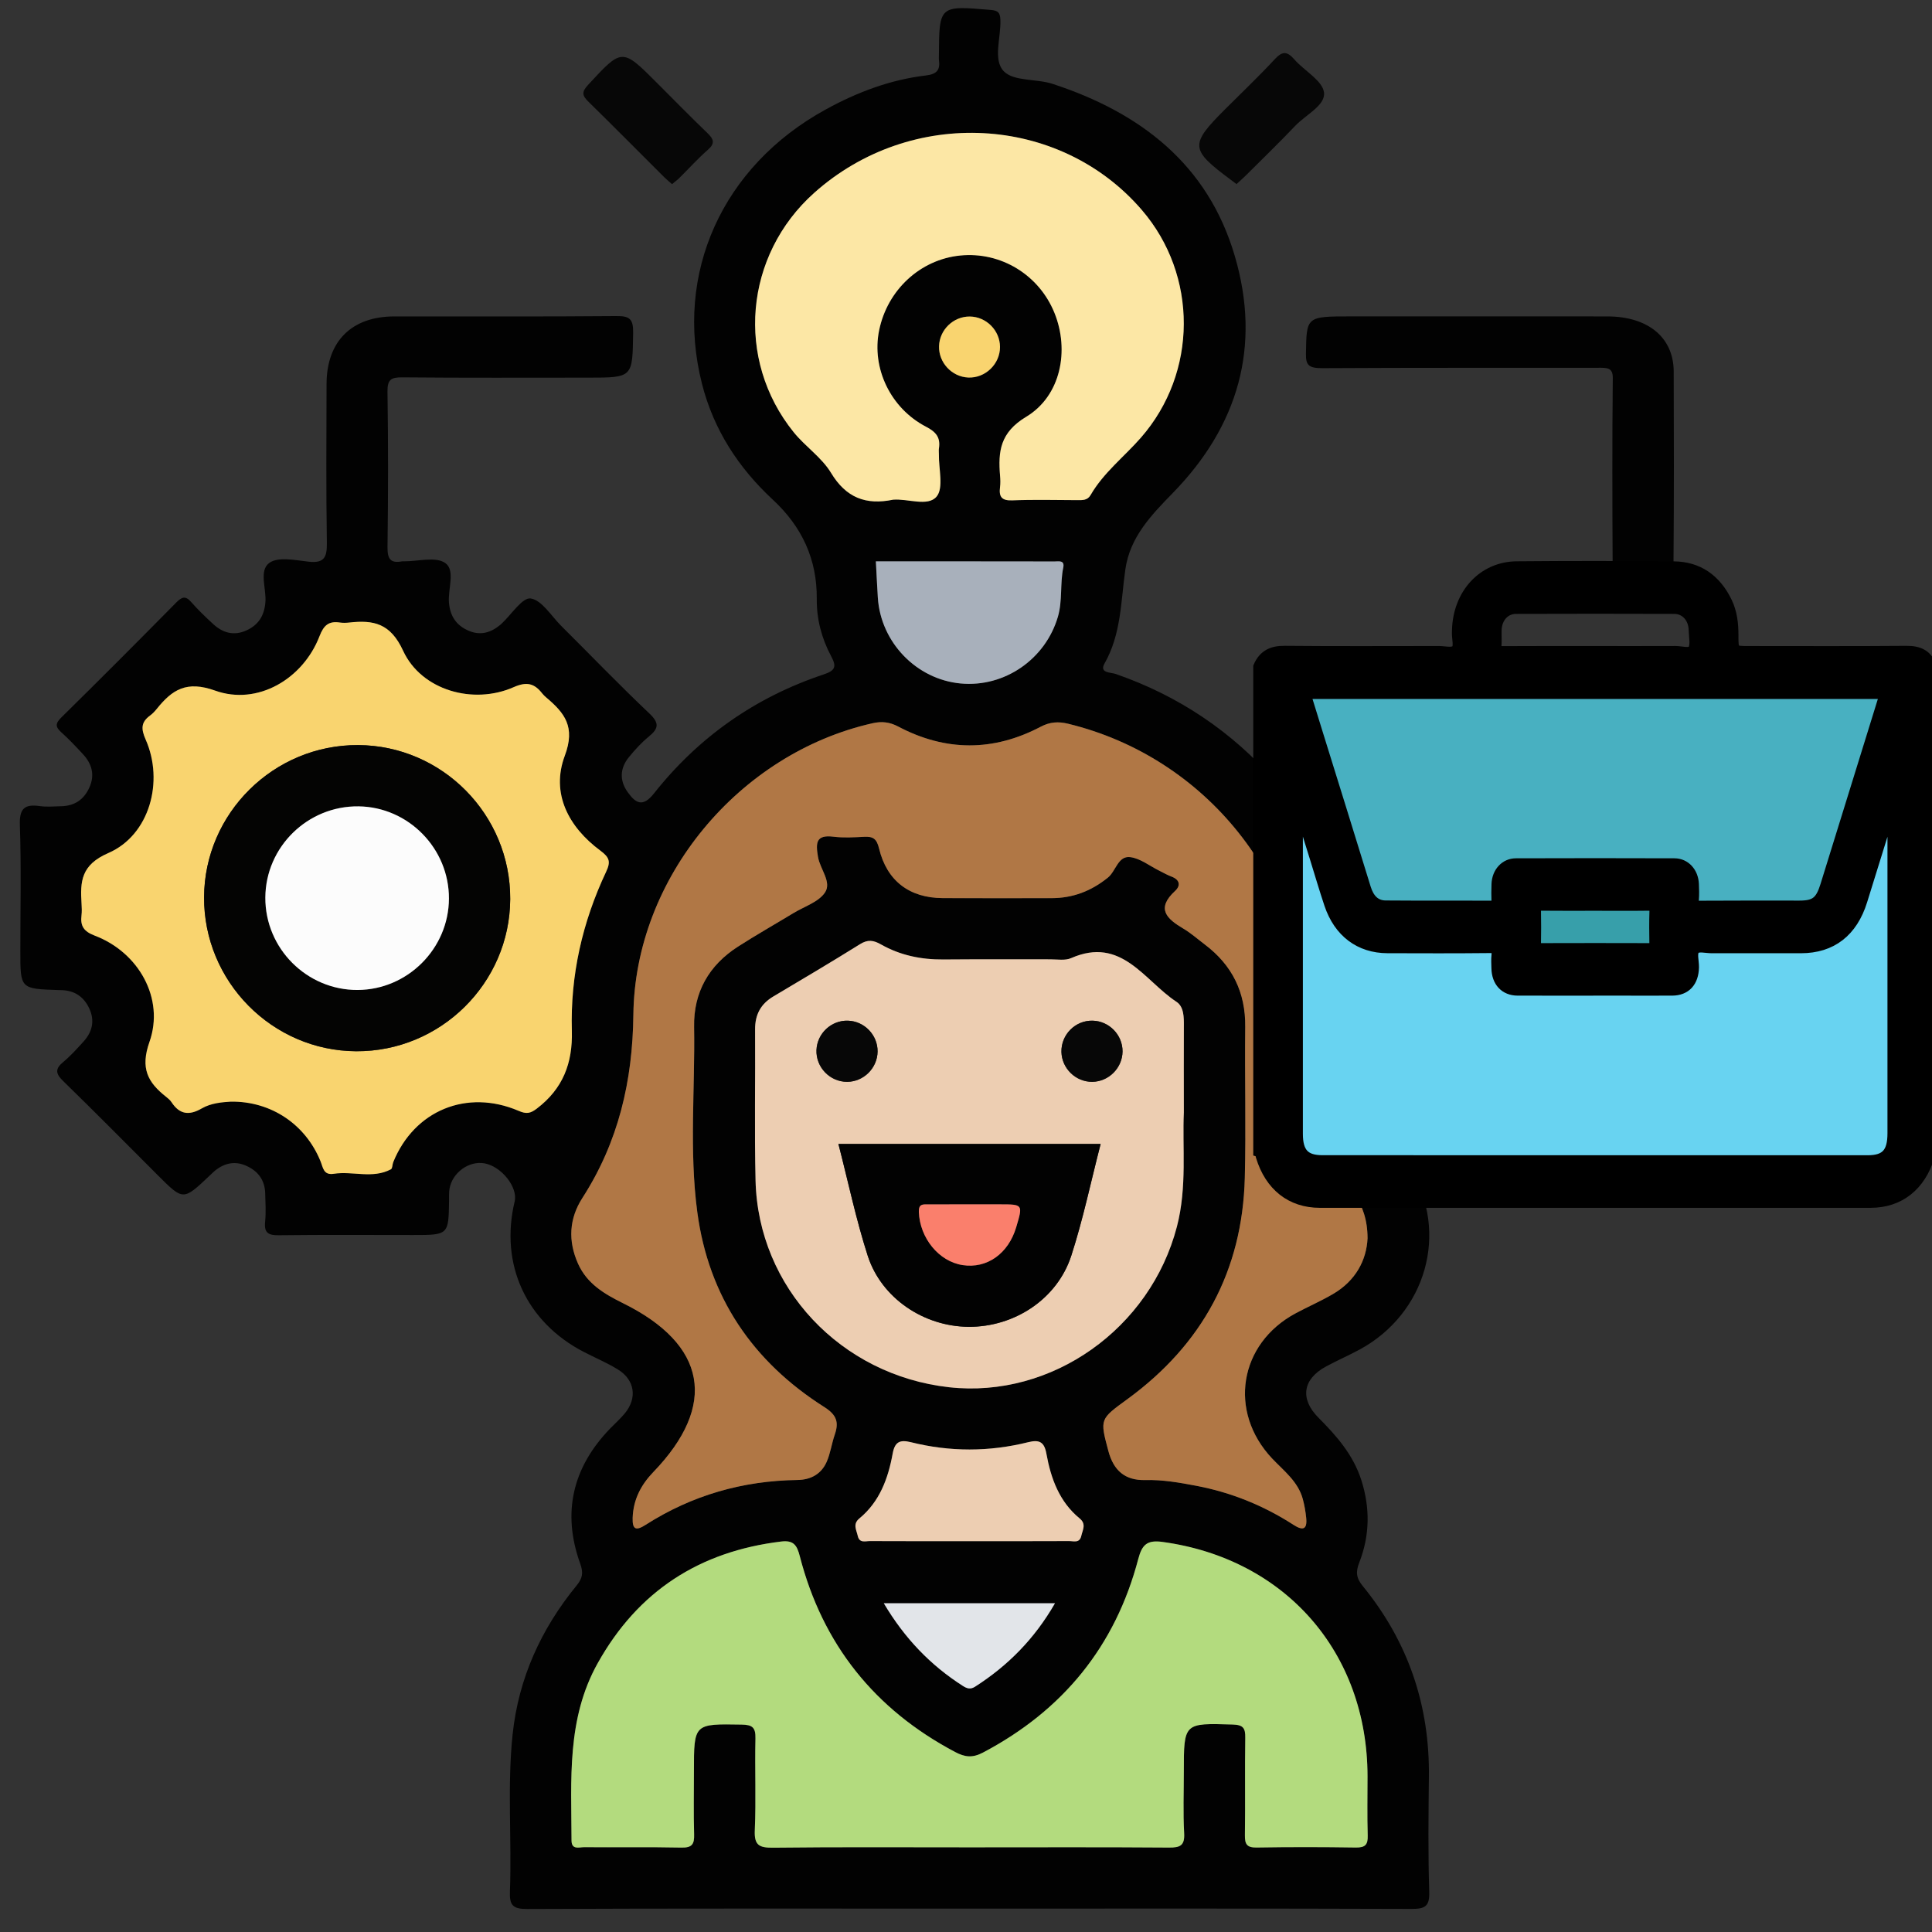
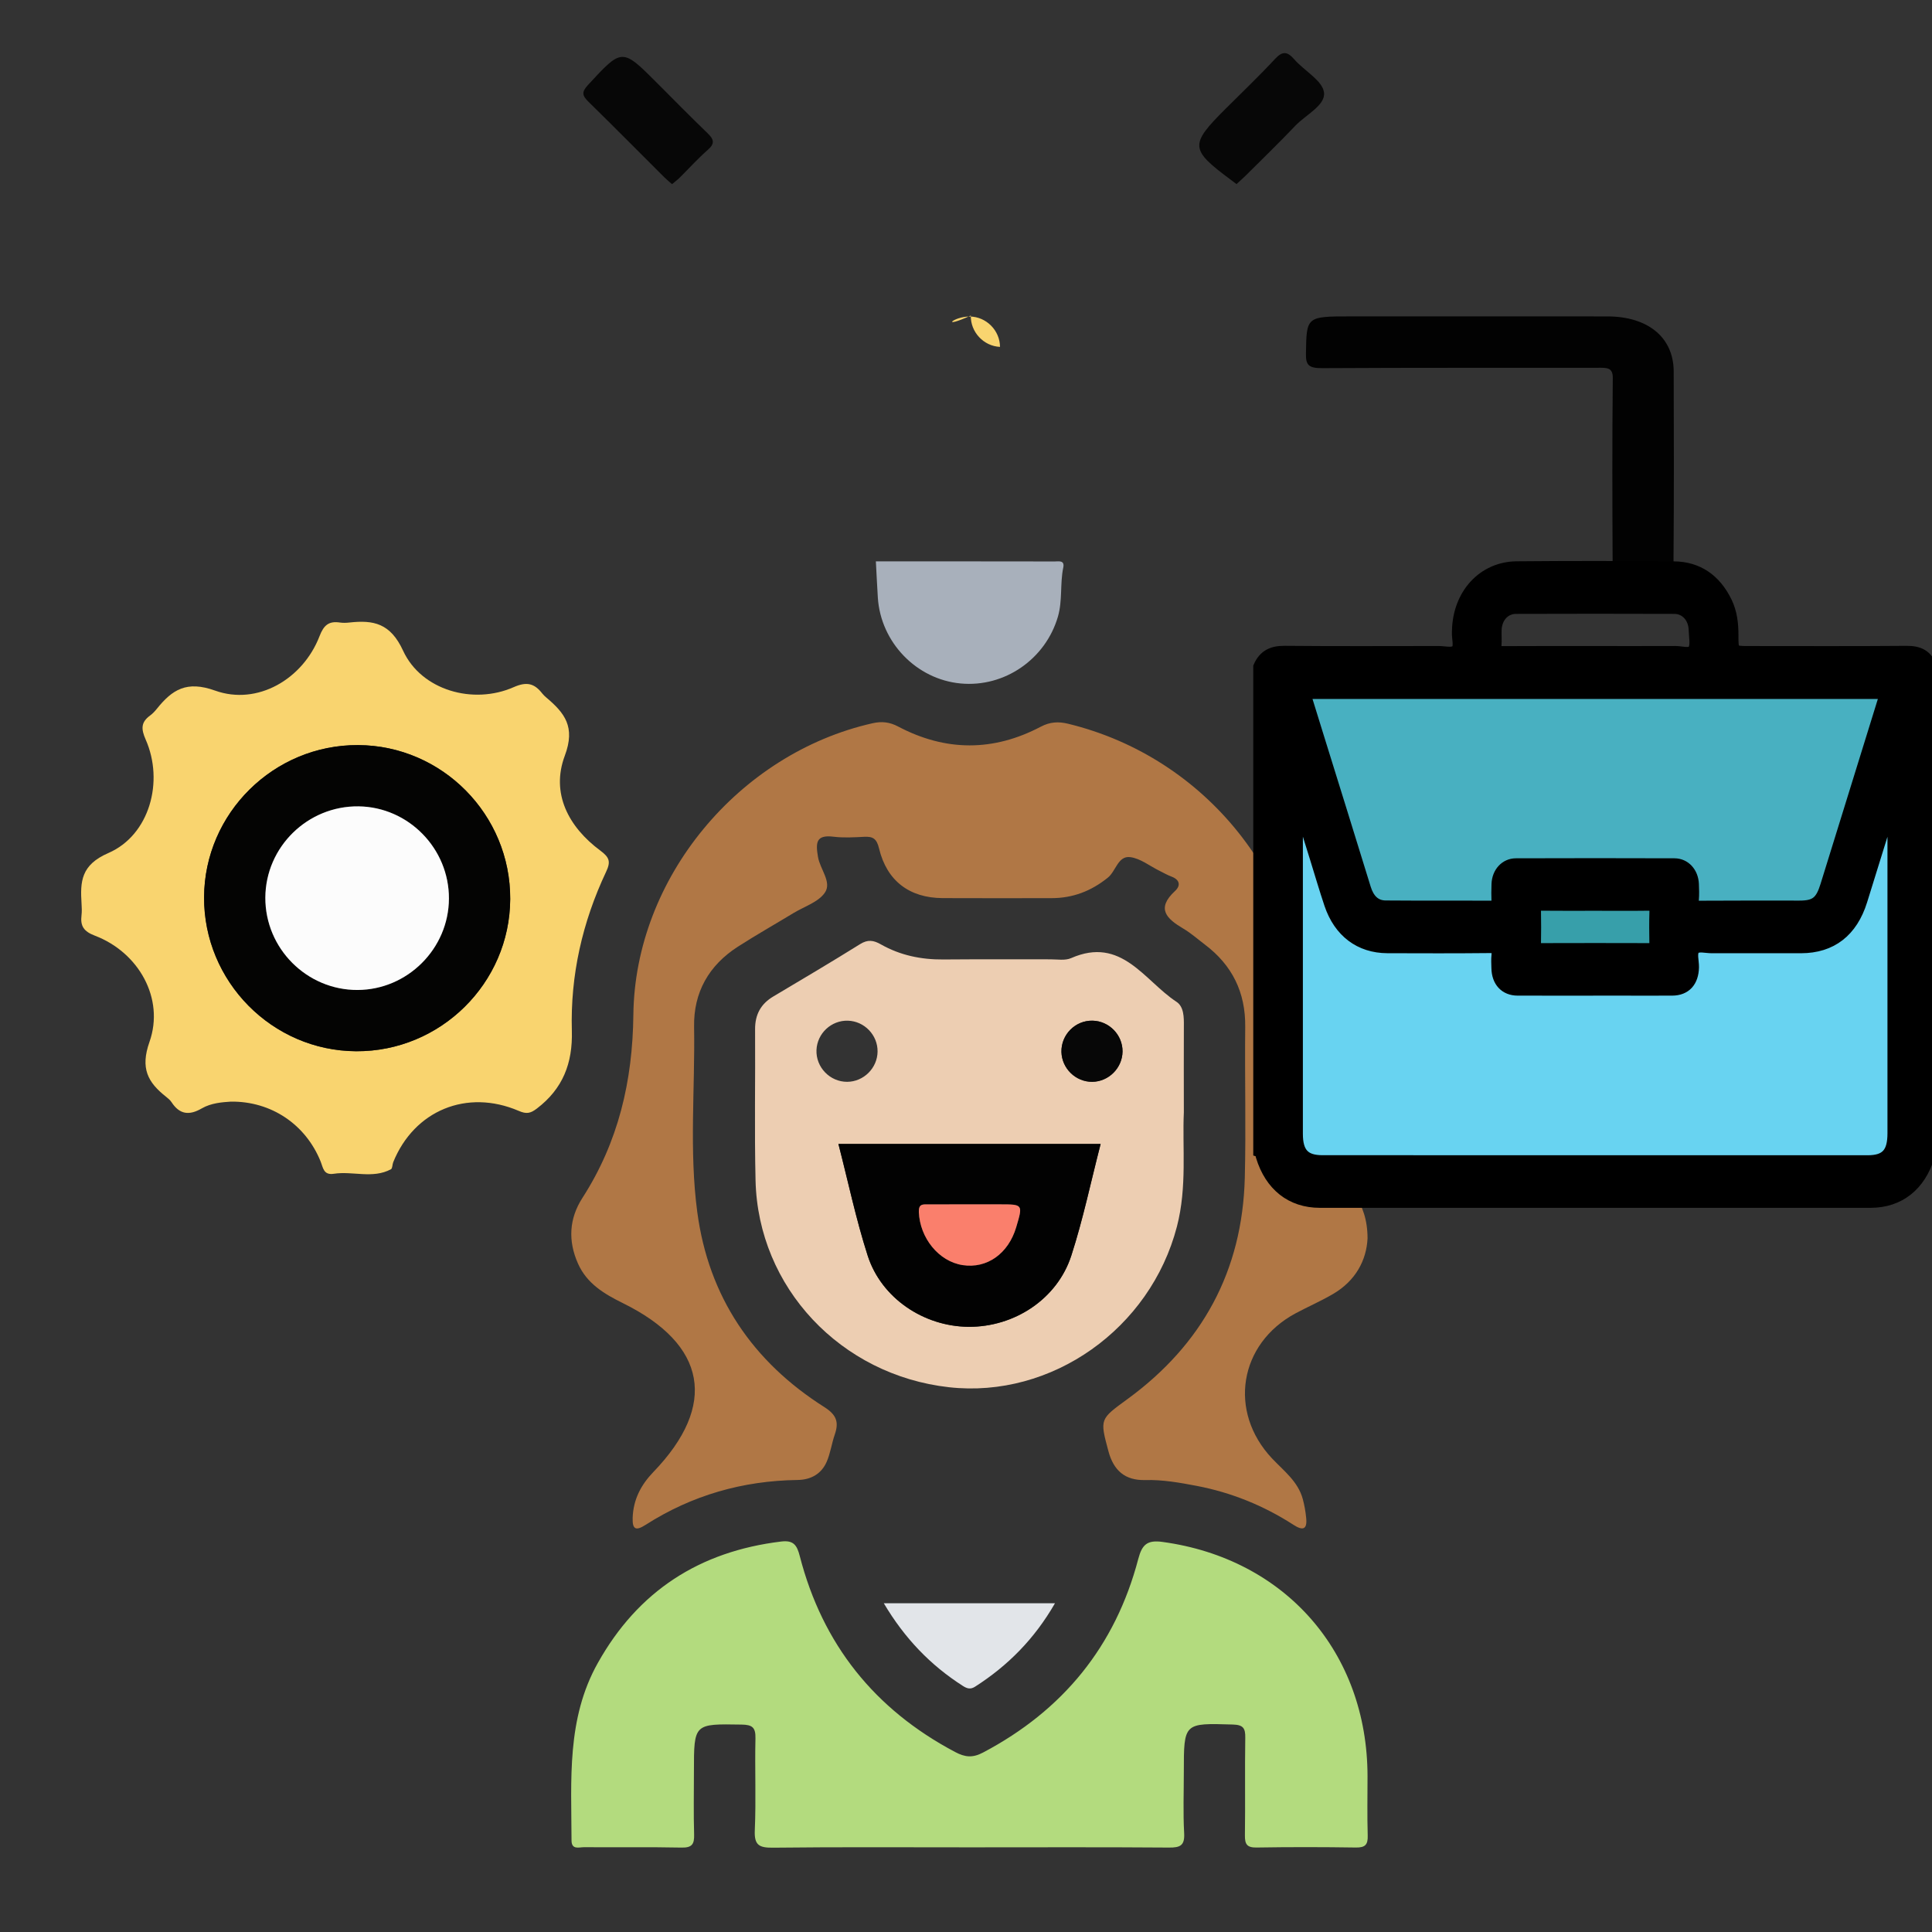
<svg xmlns="http://www.w3.org/2000/svg" version="1.1" id="Layer_1" x="0px" y="0px" width="95px" height="95px" viewBox="0 0 95 95" xml:space="preserve">
  <rect x="0" y="0" width="95" height="95" fill="#333333" stroke="none" />
-   <path fill-rule="evenodd" clip-rule="evenodd" fill="#020202" d="M47.663,93.85c-7.245,0-14.49-0.013-21.735,0.019  c-0.722,0.003-0.881-0.189-0.854-0.877c0.096-2.567-0.138-5.146,0.132-7.708c0.291-2.753,1.395-5.18,3.14-7.313  c0.292-0.358,0.352-0.618,0.186-1.077c-0.906-2.512-0.38-4.737,1.473-6.654c0.24-0.247,0.5-0.477,0.719-0.742  c0.623-0.757,0.492-1.65-0.346-2.162c-0.532-0.327-1.112-0.57-1.667-0.857c-2.84-1.469-4.145-4.308-3.404-7.401  c0.167-0.697-0.651-1.728-1.485-1.874c-0.765-0.136-1.582,0.454-1.719,1.251c-0.031,0.184-0.02,0.376-0.022,0.564  c-0.023,1.709-0.023,1.709-1.775,1.709c-2.195,0-4.391-0.016-6.586,0.011c-0.511,0.006-0.741-0.101-0.684-0.657  c0.047-0.467,0.017-0.941,0.004-1.41c-0.018-0.625-0.331-1.064-0.888-1.328c-0.57-0.273-1.097-0.169-1.578,0.218  c-0.097,0.079-0.184,0.17-0.276,0.256c-1.289,1.22-1.289,1.219-2.519-0.01c-1.553-1.553-3.094-3.114-4.668-4.646  c-0.38-0.368-0.414-0.601,0-0.942c0.359-0.299,0.677-0.653,0.993-1.001c0.441-0.483,0.568-1.039,0.278-1.648  c-0.264-0.554-0.708-0.861-1.332-0.883c-0.063-0.002-0.125-0.002-0.188-0.005C1,48.621,1,48.621,1,46.777  c0-2.07,0.048-4.142-0.023-6.209c-0.028-0.826,0.242-1.037,0.989-0.93c0.337,0.049,0.688,0.011,1.033,0.006  c0.662-0.011,1.127-0.321,1.398-0.925c0.278-0.622,0.119-1.165-0.322-1.64c-0.341-0.368-0.687-0.734-1.059-1.069  c-0.298-0.267-0.301-0.435,0-0.731c1.899-1.87,3.781-3.757,5.653-5.654c0.278-0.282,0.456-0.34,0.736-0.018  c0.328,0.378,0.695,0.725,1.062,1.066c0.473,0.44,1.014,0.609,1.639,0.331c0.603-0.269,0.89-0.731,0.944-1.391  c0.056-0.666-0.332-1.56,0.197-1.937c0.438-0.312,1.279-0.13,1.928-0.057c0.778,0.088,0.907-0.229,0.897-0.928  c-0.04-2.603-0.021-5.206-0.015-7.81c0.005-2.096,1.23-3.319,3.33-3.322c3.638-0.005,7.276,0.016,10.915-0.017  c0.643-0.006,0.84,0.129,0.83,0.806c-0.033,2.221-0.001,2.222-2.222,2.222c-3.042,0-6.085,0.015-9.127-0.014  c-0.568-0.006-0.739,0.117-0.73,0.713c0.038,2.54,0.035,5.082,0.001,7.621c-0.007,0.574,0.128,0.825,0.717,0.712  c0.031-0.005,0.063,0,0.094,0c0.69,0.003,1.553-0.244,2.023,0.079c0.515,0.354,0.132,1.273,0.187,1.943  c0.054,0.66,0.347,1.117,0.953,1.384c0.589,0.259,1.098,0.107,1.568-0.28c0.024-0.02,0.047-0.042,0.07-0.063  c0.48-0.445,1.021-1.297,1.426-1.237c0.552,0.081,1.007,0.853,1.495,1.339c1.444,1.438,2.858,2.908,4.337,4.309  c0.5,0.473,0.472,0.742-0.022,1.144c-0.361,0.294-0.682,0.649-0.979,1.012c-0.45,0.551-0.466,1.157-0.051,1.731  c0.386,0.534,0.734,0.749,1.285,0.051c2.192-2.771,4.983-4.731,8.339-5.849c0.58-0.193,0.648-0.384,0.373-0.896  c-0.463-0.866-0.716-1.817-0.707-2.797c0.02-1.977-0.732-3.577-2.167-4.907c-1.69-1.568-2.907-3.444-3.478-5.692  c-1.378-5.438,1-10.693,6.068-13.481c1.55-0.853,3.182-1.472,4.943-1.681c0.539-0.064,0.712-0.272,0.64-0.769  c-0.009-0.061-0.001-0.125-0.001-0.188c0.013-2.493,0.012-2.483,2.549-2.265c0.369,0.031,0.459,0.135,0.475,0.49  c0.033,0.866-0.381,1.97,0.172,2.53c0.494,0.501,1.597,0.355,2.393,0.615c4.309,1.41,7.634,3.946,8.96,8.463  c1.308,4.445,0.17,8.355-3.045,11.652c-1.064,1.091-2.109,2.173-2.335,3.753c-0.225,1.572-0.199,3.183-1.025,4.634  c-0.271,0.476,0.314,0.433,0.546,0.513c3.088,1.071,5.714,2.828,7.861,5.286c2.864,3.285,4.411,7.13,4.49,11.477  c0.049,2.744,0.696,5.217,2.134,7.563c1.931,3.148,0.771,7.117-2.471,8.887c-0.548,0.299-1.127,0.546-1.676,0.845  c-1.136,0.617-1.288,1.585-0.365,2.513c0.893,0.896,1.708,1.824,2.106,3.062c0.44,1.369,0.421,2.723-0.094,4.048  c-0.185,0.47-0.162,0.766,0.166,1.168c2.227,2.724,3.296,5.856,3.253,9.378c-0.021,1.881-0.044,3.765,0.017,5.645  c0.024,0.727-0.197,0.856-0.879,0.854C62.154,93.839,54.909,93.85,47.663,93.85z M67.245,60.889  c-0.004-0.928-0.248-1.567-0.628-2.155c-1.66-2.577-2.377-5.398-2.4-8.459c-0.053-6.983-4.916-13.04-11.689-14.687  c-0.479-0.117-0.895-0.095-1.347,0.143c-2.333,1.23-4.685,1.224-7.016-0.008c-0.42-0.222-0.811-0.263-1.258-0.161  c-6.583,1.485-11.686,7.622-11.761,14.337c-0.036,3.255-0.737,6.257-2.505,9.003c-0.656,1.019-0.716,2.11-0.217,3.231  c0.441,0.987,1.288,1.489,2.204,1.942c4.132,2.037,4.669,5.017,1.5,8.307c-0.613,0.637-0.986,1.358-1.017,2.255  c-0.02,0.59,0.174,0.637,0.64,0.339c2.274-1.453,4.772-2.167,7.467-2.204c0.656-0.009,1.168-0.293,1.432-0.89  c0.188-0.425,0.248-0.905,0.4-1.346c0.208-0.606,0.088-0.964-0.51-1.346c-3.531-2.237-5.695-5.425-6.251-9.588  c-0.404-3.022-0.106-6.075-0.157-9.112c-0.029-1.7,0.727-3.023,2.151-3.94c0.896-0.576,1.824-1.101,2.734-1.653  c0.536-0.324,1.239-0.543,1.553-1.017c0.339-0.513-0.248-1.146-0.347-1.751c-0.113-0.68-0.109-1.097,0.764-0.988  c0.494,0.062,1.003,0.032,1.503,0.005c0.435-0.022,0.62,0.086,0.737,0.574c0.384,1.596,1.495,2.43,3.121,2.44  c1.787,0.011,3.574,0.003,5.362,0.002c1.044,0,1.944-0.346,2.765-1.006c0.401-0.322,0.498-1.085,1.1-1.011  c0.499,0.061,0.959,0.436,1.438,0.671c0.196,0.097,0.387,0.208,0.591,0.285c0.413,0.154,0.464,0.443,0.181,0.705  c-0.949,0.874-0.415,1.371,0.403,1.854c0.375,0.222,0.707,0.519,1.058,0.783c1.343,1.015,2.006,2.346,1.986,4.048  c-0.027,2.476,0.043,4.955-0.021,7.431c-0.118,4.565-2.09,8.187-5.768,10.872c-1.36,0.993-1.366,0.964-0.938,2.562  c0.254,0.946,0.812,1.446,1.813,1.42c0.852-0.022,1.686,0.126,2.517,0.284c1.712,0.326,3.301,0.971,4.764,1.914  c0.461,0.299,0.69,0.246,0.63-0.342c-0.031-0.309-0.085-0.619-0.166-0.92c-0.233-0.866-0.933-1.387-1.511-1.998  c-2.169-2.302-1.628-5.643,1.159-7.138c0.607-0.325,1.243-0.601,1.837-0.948C66.666,62.975,67.195,61.959,67.245,60.889z   M47.696,90.837c3.261,0,6.523-0.014,9.783,0.012c0.549,0.005,0.782-0.096,0.747-0.711c-0.056-1-0.016-2.005-0.016-3.009  c0-2.423,0-2.402,2.408-2.33c0.515,0.016,0.622,0.182,0.613,0.653c-0.024,1.599,0.006,3.197-0.017,4.796  c-0.005,0.433,0.098,0.605,0.569,0.599c1.628-0.027,3.26-0.025,4.89,0c0.456,0.007,0.593-0.142,0.579-0.587  c-0.028-0.973-0.009-1.945-0.009-2.917c-0.007-6.099-4.05-10.698-10.075-11.522c-0.751-0.104-1.011,0.12-1.197,0.833  c-1.129,4.298-3.705,7.45-7.633,9.522c-0.514,0.271-0.885,0.233-1.374-0.026c-3.961-2.095-6.52-5.297-7.638-9.631  c-0.139-0.541-0.306-0.793-0.918-0.718c-4.012,0.485-7.034,2.434-9.016,5.977c-1.538,2.747-1.297,5.747-1.29,8.717  c0.001,0.479,0.368,0.335,0.615,0.336c1.599,0.012,3.199-0.015,4.797,0.019c0.517,0.011,0.63-0.174,0.616-0.647  c-0.031-1.033-0.009-2.069-0.009-3.104c0-2.355,0-2.336,2.346-2.297c0.534,0.007,0.691,0.148,0.679,0.682  c-0.035,1.505,0.035,3.013-0.032,4.515c-0.034,0.741,0.222,0.862,0.893,0.856C41.238,90.817,44.468,90.837,47.696,90.837z   M11.35,54.169c1.995-0.024,3.681,1.128,4.413,2.942c0.125,0.31,0.142,0.687,0.648,0.608c0.932-0.145,1.909,0.261,2.811-0.222  c0.077-0.042,0.066-0.232,0.113-0.35c1.032-2.541,3.62-3.614,6.171-2.521c0.376,0.163,0.571,0.13,0.892-0.115  c1.277-0.973,1.765-2.229,1.72-3.821c-0.078-2.732,0.519-5.349,1.684-7.82c0.233-0.493,0.173-0.705-0.283-1.042  c-1.57-1.162-2.439-2.821-1.748-4.665c0.534-1.424-0.007-2.099-0.907-2.86c-0.071-0.061-0.143-0.125-0.199-0.199  c-0.385-0.496-0.758-0.6-1.408-0.313c-1.987,0.877-4.539,0.156-5.437-1.792c-0.624-1.354-1.452-1.518-2.645-1.386  c-0.154,0.017-0.316,0.021-0.469-0.001c-0.545-0.08-0.789,0.137-0.996,0.673c-0.813,2.109-3.051,3.422-5.134,2.675  c-1.403-0.502-2.108-0.046-2.863,0.893c-0.097,0.121-0.207,0.24-0.332,0.331c-0.453,0.331-0.451,0.659-0.22,1.181  c0.914,2.064,0.191,4.702-1.831,5.581c-1.35,0.586-1.391,1.396-1.321,2.497c0.012,0.187,0.021,0.378-0.002,0.563  c-0.064,0.529,0.104,0.794,0.66,1.006c2.147,0.817,3.433,3.085,2.683,5.219c-0.46,1.306-0.084,1.993,0.821,2.706  c0.098,0.076,0.197,0.163,0.265,0.265c0.397,0.604,0.867,0.66,1.486,0.302C10.385,54.234,10.936,54.197,11.35,54.169z M58.212,54.7  c0-1.595-0.007-2.911,0.002-4.227c0.005-0.453,0.005-0.971-0.367-1.214c-1.581-1.038-2.695-3.237-5.176-2.146  c-0.295,0.13-0.682,0.059-1.026,0.06c-1.755,0.005-3.51-0.009-5.264,0.007c-1.088,0.009-2.118-0.205-3.063-0.741  c-0.364-0.208-0.644-0.251-1.025-0.013c-1.406,0.877-2.833,1.721-4.259,2.569c-0.625,0.369-0.91,0.896-0.904,1.626  c0.016,2.476-0.035,4.953,0.023,7.427c0.124,5.259,4.188,9.572,9.513,10.166c5.05,0.562,9.901-2.878,11.207-7.902  C58.379,58.361,58.131,56.387,58.212,54.7z M43.918,24.57c0.723-0.06,1.706,0.355,2.133-0.149c0.36-0.425,0.101-1.374,0.116-2.09  c0.002-0.094-0.013-0.189,0.002-0.282c0.082-0.533-0.136-0.807-0.633-1.064c-1.754-0.912-2.682-2.883-2.311-4.726  c0.401-1.998,2.023-3.499,3.991-3.694c1.999-0.198,3.877,0.948,4.635,2.824c0.744,1.842,0.316,4.08-1.39,5.106  c-1.283,0.772-1.387,1.699-1.286,2.899c0.017,0.187,0.022,0.379-0.002,0.564c-0.061,0.47,0.08,0.667,0.603,0.646  c1.065-0.042,2.132-0.015,3.197-0.011c0.255,0.001,0.5,0.015,0.653-0.25c0.638-1.104,1.65-1.879,2.474-2.821  c2.794-3.195,2.813-7.982,0.045-11.197C52.099,5.623,44.796,5.239,40.041,9.48c-3.441,3.068-3.896,8.199-1.015,11.771  c0.569,0.706,1.381,1.242,1.839,2.002C41.604,24.478,42.581,24.848,43.918,24.57z M43.068,27.604  c0.036,0.66,0.062,1.222,0.097,1.782c0.141,2.201,1.898,4.021,4.075,4.222c2.161,0.2,4.169-1.198,4.779-3.282  c0.232-0.799,0.098-1.621,0.264-2.419c0.077-0.375-0.231-0.299-0.422-0.299C48.953,27.603,46.046,27.604,43.068,27.604z   M47.674,75.781c1.629,0,3.26,0.005,4.892-0.004c0.223-0.002,0.519,0.118,0.603-0.257c0.066-0.294,0.255-0.577-0.079-0.854  c-1.003-0.822-1.417-1.967-1.638-3.188c-0.104-0.575-0.346-0.698-0.893-0.563c-1.921,0.479-3.852,0.48-5.771,0  c-0.547-0.135-0.79-0.015-0.895,0.563c-0.221,1.22-0.638,2.364-1.639,3.188c-0.333,0.276-0.144,0.56-0.078,0.854  c0.083,0.375,0.379,0.255,0.603,0.257C44.412,75.786,46.042,75.781,47.674,75.781z M43.458,78.835  c1.019,1.72,2.289,3.043,3.886,4.064c0.198,0.126,0.369,0.186,0.596,0.042c1.62-1.036,2.931-2.357,3.935-4.106  C49.03,78.835,46.308,78.835,43.458,78.835z M47.689,15.564c-0.806-0.009-1.492,0.65-1.515,1.459  c-0.022,0.806,0.627,1.504,1.434,1.541c0.841,0.038,1.567-0.664,1.563-1.507C49.168,16.249,48.498,15.574,47.689,15.564z" />
  <path fill-rule="evenodd" clip-rule="evenodd" fill="#020202" d="M72.188,15.558c2.29,0,4.579-0.005,6.867,0.001  c1.991,0.007,3.237,1.04,3.244,2.703c0.011,3.083,0.016,6.166-0.009,9.247c-0.004,0.544,0.022,1.21,0.022,1.21h-3  c0,0-0.014-0.578-0.016-0.956c-0.014-3.056-0.024-6.112,0.008-9.168c0.008-0.531-0.289-0.512-0.732-0.511  c-4.516,0.007-9.028-0.008-13.543,0.019c-0.67,0.004-0.821-0.146-0.813-0.693c0.029-1.853,0.002-1.853,2.235-1.853  C68.363,15.558,70.277,15.558,72.188,15.558z" />
  <path fill-rule="evenodd" clip-rule="evenodd" fill="#070707" d="M33.045,9.055c-0.15-0.133-0.271-0.229-0.38-0.338  c-1.243-1.239-2.477-2.487-3.729-3.714c-0.302-0.296-0.352-0.47-0.025-0.823c1.682-1.821,1.668-1.833,3.41-0.087  c0.819,0.82,1.631,1.648,2.466,2.452c0.306,0.295,0.387,0.501,0.02,0.821c-0.494,0.432-0.936,0.925-1.404,1.387  C33.299,8.855,33.178,8.943,33.045,9.055z" />
  <path fill-rule="evenodd" clip-rule="evenodd" fill="#070707" d="M60.801,9.052c-0.113-0.085-0.206-0.156-0.299-0.225  c-1.987-1.48-2.005-1.712-0.259-3.457c0.819-0.82,1.661-1.619,2.448-2.468c0.377-0.405,0.611-0.374,0.953,0.019  c0.493,0.565,1.396,1.044,1.461,1.636c0.071,0.625-0.901,1.089-1.415,1.629c-0.797,0.839-1.631,1.645-2.452,2.463  C61.106,8.781,60.965,8.901,60.801,9.052z" />
  <path fill-rule="evenodd" clip-rule="evenodd" fill="#B07745" d="M67.245,60.889c-0.05,1.07-0.579,2.086-1.699,2.74  c-0.594,0.348-1.229,0.623-1.837,0.948c-2.787,1.495-3.328,4.836-1.159,7.138c0.578,0.611,1.277,1.132,1.511,1.998  c0.081,0.301,0.135,0.611,0.166,0.92c0.061,0.588-0.169,0.641-0.63,0.342c-1.463-0.943-3.052-1.588-4.764-1.914  c-0.831-0.158-1.665-0.307-2.517-0.284c-1.001,0.026-1.559-0.474-1.813-1.42c-0.428-1.598-0.422-1.568,0.938-2.562  c3.678-2.686,5.649-6.307,5.768-10.872c0.063-2.476-0.007-4.955,0.021-7.431c0.02-1.702-0.644-3.034-1.986-4.048  c-0.351-0.265-0.683-0.562-1.058-0.783c-0.818-0.484-1.353-0.98-0.403-1.854c0.283-0.262,0.232-0.551-0.181-0.705  c-0.204-0.076-0.395-0.188-0.591-0.285c-0.479-0.235-0.938-0.61-1.438-0.671c-0.602-0.074-0.698,0.689-1.1,1.011  c-0.82,0.66-1.721,1.006-2.765,1.006c-1.788,0-3.575,0.008-5.362-0.002c-1.626-0.01-2.737-0.844-3.121-2.44  c-0.117-0.488-0.302-0.597-0.737-0.574c-0.5,0.026-1.009,0.056-1.503-0.005c-0.873-0.109-0.877,0.308-0.764,0.988  c0.099,0.605,0.687,1.239,0.347,1.751c-0.314,0.474-1.017,0.692-1.553,1.017c-0.911,0.552-1.838,1.077-2.734,1.653  c-1.424,0.917-2.181,2.24-2.151,3.94c0.051,3.037-0.247,6.09,0.157,9.112c0.556,4.163,2.72,7.351,6.251,9.588  c0.599,0.382,0.719,0.739,0.51,1.346c-0.153,0.44-0.213,0.921-0.4,1.346c-0.264,0.597-0.776,0.881-1.432,0.89  c-2.695,0.037-5.193,0.751-7.467,2.204c-0.465,0.298-0.659,0.251-0.64-0.339c0.03-0.896,0.403-1.618,1.017-2.255  c3.169-3.29,2.632-6.27-1.5-8.307c-0.916-0.453-1.763-0.955-2.204-1.942c-0.499-1.121-0.438-2.213,0.217-3.231  c1.769-2.746,2.469-5.748,2.505-9.003c0.075-6.716,5.178-12.853,11.761-14.337c0.448-0.102,0.838-0.061,1.258,0.161  c2.331,1.232,4.683,1.238,7.016,0.008c0.452-0.238,0.867-0.26,1.347-0.143c6.773,1.647,11.637,7.704,11.689,14.687  c0.023,3.061,0.74,5.882,2.4,8.459C66.997,59.321,67.241,59.961,67.245,60.889z" />
  <path fill-rule="evenodd" clip-rule="evenodd" fill="#B3DB7E" d="M47.696,90.837c-3.229,0-6.458-0.02-9.688,0.017  c-0.671,0.006-0.927-0.115-0.893-0.856c0.066-1.502-0.003-3.01,0.032-4.515c0.012-0.533-0.145-0.675-0.679-0.682  c-2.346-0.039-2.346-0.059-2.346,2.297c0,1.034-0.022,2.07,0.009,3.104c0.014,0.474-0.099,0.658-0.616,0.647  c-1.598-0.033-3.198-0.007-4.797-0.019c-0.247-0.001-0.614,0.143-0.615-0.336c-0.007-2.97-0.249-5.97,1.29-8.717  c1.982-3.543,5.004-5.491,9.016-5.977c0.612-0.075,0.779,0.177,0.918,0.718c1.118,4.334,3.677,7.536,7.638,9.631  c0.489,0.26,0.86,0.298,1.374,0.026c3.928-2.072,6.504-5.225,7.633-9.522c0.187-0.713,0.446-0.938,1.197-0.833  c6.025,0.824,10.068,5.424,10.075,11.522c0,0.972-0.02,1.944,0.009,2.917c0.014,0.445-0.123,0.594-0.579,0.587  c-1.63-0.025-3.262-0.027-4.89,0c-0.472,0.007-0.574-0.166-0.569-0.599c0.022-1.599-0.008-3.197,0.017-4.796  c0.009-0.472-0.099-0.638-0.613-0.653c-2.408-0.072-2.408-0.093-2.408,2.33c0,1.004-0.04,2.009,0.016,3.009  c0.035,0.615-0.198,0.716-0.747,0.711C54.22,90.823,50.957,90.837,47.696,90.837z" />
  <path fill-rule="evenodd" clip-rule="evenodd" fill="#F9D46F" d="M11.35,54.169c-0.415,0.028-0.965,0.065-1.428,0.333  C9.304,54.86,8.834,54.805,8.437,54.2c-0.067-0.102-0.167-0.188-0.265-0.265c-0.905-0.713-1.282-1.4-0.821-2.706  c0.75-2.134-0.536-4.402-2.683-5.219c-0.556-0.212-0.724-0.477-0.66-1.006c0.022-0.185,0.014-0.376,0.002-0.563  c-0.07-1.1-0.029-1.911,1.321-2.497c2.022-0.879,2.745-3.517,1.831-5.581c-0.23-0.522-0.233-0.85,0.22-1.181  c0.125-0.091,0.234-0.21,0.332-0.331c0.755-0.939,1.46-1.396,2.863-0.893c2.083,0.747,4.321-0.566,5.134-2.675  c0.207-0.537,0.451-0.753,0.996-0.673c0.153,0.022,0.314,0.019,0.469,0.001c1.193-0.132,2.021,0.033,2.645,1.386  c0.898,1.949,3.449,2.67,5.437,1.792c0.65-0.287,1.023-0.182,1.408,0.313c0.057,0.073,0.128,0.138,0.199,0.199  c0.9,0.761,1.441,1.436,0.907,2.86c-0.691,1.844,0.178,3.503,1.748,4.665c0.456,0.338,0.516,0.55,0.283,1.042  c-1.166,2.471-1.762,5.088-1.684,7.82c0.045,1.592-0.443,2.849-1.72,3.821c-0.321,0.245-0.516,0.278-0.892,0.115  c-2.551-1.094-5.139-0.021-6.171,2.521c-0.047,0.117-0.036,0.308-0.113,0.35c-0.902,0.482-1.879,0.077-2.811,0.222  c-0.507,0.078-0.523-0.299-0.648-0.608C15.031,55.297,13.345,54.145,11.35,54.169z M25.088,44.211  c0.02-4.149-3.343-7.554-7.479-7.573c-4.146-0.02-7.555,3.345-7.574,7.479c-0.02,4.145,3.346,7.554,7.479,7.575  C21.658,51.713,25.068,48.346,25.088,44.211z" />
  <path fill-rule="evenodd" clip-rule="evenodd" fill="#EDCEB2" d="M58.212,54.7c-0.081,1.687,0.167,3.661-0.34,5.611  c-1.306,5.024-6.156,8.464-11.207,7.902c-5.325-0.594-9.389-4.907-9.513-10.166c-0.058-2.474-0.007-4.951-0.023-7.427  c-0.005-0.73,0.279-1.257,0.904-1.626c1.425-0.848,2.853-1.692,4.259-2.569c0.381-0.238,0.661-0.194,1.025,0.013  c0.945,0.536,1.975,0.75,3.063,0.741c1.754-0.016,3.509-0.001,5.264-0.007c0.345-0.001,0.731,0.07,1.026-0.06  c2.48-1.09,3.595,1.108,5.176,2.146c0.372,0.243,0.372,0.761,0.367,1.214C58.205,51.789,58.212,53.105,58.212,54.7z M54.12,56.251  c-4.326,0-8.568,0-12.894,0c0.482,1.868,0.866,3.706,1.437,5.485c0.674,2.099,2.759,3.49,4.965,3.506  c2.255,0.014,4.366-1.37,5.053-3.511C53.256,59.954,53.639,58.115,54.12,56.251z M43.152,51.708c0.01-0.812-0.649-1.497-1.462-1.519  c-0.813-0.023-1.506,0.623-1.542,1.438c-0.037,0.847,0.66,1.571,1.508,1.568C42.465,53.192,43.143,52.52,43.152,51.708z   M53.708,53.195c0.809-0.008,1.483-0.683,1.489-1.494c0.005-0.812-0.655-1.492-1.469-1.512c-0.852-0.021-1.555,0.686-1.535,1.538  C52.213,52.539,52.896,53.202,53.708,53.195z" />
-   <path fill-rule="evenodd" clip-rule="evenodd" fill="#FCE7A5" d="M43.918,24.57c-1.337,0.278-2.315-0.092-3.054-1.318  c-0.458-0.76-1.27-1.296-1.839-2.002c-2.881-3.572-2.426-8.702,1.015-11.771c4.755-4.241,12.058-3.857,16.105,0.845  c2.768,3.215,2.749,8.002-0.045,11.197c-0.823,0.941-1.836,1.717-2.474,2.821c-0.153,0.266-0.398,0.251-0.653,0.25  c-1.065-0.004-2.132-0.031-3.197,0.011c-0.522,0.021-0.663-0.176-0.603-0.646c0.024-0.185,0.019-0.377,0.002-0.564  c-0.101-1.2,0.003-2.127,1.286-2.899c1.706-1.027,2.134-3.264,1.39-5.106c-0.758-1.876-2.637-3.022-4.635-2.824  c-1.968,0.195-3.59,1.696-3.991,3.694c-0.371,1.843,0.557,3.814,2.311,4.726c0.497,0.258,0.714,0.532,0.633,1.064  c-0.015,0.092,0,0.188-0.002,0.282c-0.015,0.716,0.244,1.666-0.116,2.09C45.624,24.926,44.642,24.511,43.918,24.57z" />
  <path fill-rule="evenodd" clip-rule="evenodd" fill="#A8B0BB" d="M43.068,27.604c2.978,0,5.885-0.002,8.793,0.004  c0.19,0,0.499-0.076,0.422,0.299c-0.166,0.798-0.031,1.621-0.264,2.419c-0.61,2.084-2.618,3.482-4.779,3.282  c-2.176-0.201-3.934-2.021-4.075-4.222C43.13,28.826,43.104,28.265,43.068,27.604z" />
-   <path fill-rule="evenodd" clip-rule="evenodd" fill="#EDCEB2" d="M47.674,75.781c-1.632,0-3.263,0.005-4.894-0.004  c-0.224-0.002-0.52,0.118-0.603-0.257c-0.066-0.294-0.255-0.577,0.078-0.854c1-0.824,1.417-1.969,1.639-3.188  c0.105-0.577,0.348-0.697,0.895-0.563c1.919,0.48,3.85,0.479,5.771,0c0.547-0.136,0.789-0.013,0.893,0.563  c0.221,1.222,0.635,2.366,1.638,3.188c0.334,0.276,0.146,0.56,0.079,0.854c-0.084,0.375-0.38,0.255-0.603,0.257  C50.935,75.786,49.304,75.781,47.674,75.781z" />
  <path fill-rule="evenodd" clip-rule="evenodd" fill="#E2E5E9" d="M43.458,78.835c2.849,0,5.572,0,8.417,0  c-1.004,1.749-2.314,3.07-3.935,4.106c-0.227,0.144-0.398,0.084-0.596-0.042C45.748,81.878,44.477,80.555,43.458,78.835z" />
-   <path fill-rule="evenodd" clip-rule="evenodd" fill="#F9D46F" d="M47.689,15.564c0.809,0.01,1.479,0.685,1.483,1.493  c0.004,0.843-0.723,1.544-1.563,1.507c-0.807-0.036-1.457-0.734-1.434-1.541C46.197,16.214,46.883,15.555,47.689,15.564z" />
+   <path fill-rule="evenodd" clip-rule="evenodd" fill="#F9D46F" d="M47.689,15.564c0.809,0.01,1.479,0.685,1.483,1.493  c-0.807-0.036-1.457-0.734-1.434-1.541C46.197,16.214,46.883,15.555,47.689,15.564z" />
  <path fill-rule="evenodd" clip-rule="evenodd" fill="#040403" d="M25.088,44.211c-0.02,4.135-3.43,7.502-7.574,7.48  c-4.133-0.021-7.499-3.431-7.479-7.575c0.02-4.133,3.428-7.499,7.574-7.479C21.745,36.657,25.107,40.062,25.088,44.211z   M22.075,44.188c0.011-2.464-1.989-4.506-4.442-4.538c-2.503-0.032-4.575,1.995-4.585,4.489c-0.01,2.498,2.039,4.549,4.536,4.54  C20.041,48.669,22.064,46.646,22.075,44.188z" />
  <path fill-rule="evenodd" clip-rule="evenodd" fill="#020202" d="M54.12,56.251c-0.481,1.864-0.864,3.703-1.438,5.48  c-0.688,2.141-2.798,3.524-5.053,3.511c-2.206-0.016-4.292-1.407-4.965-3.506c-0.571-1.779-0.955-3.617-1.437-5.485  C45.552,56.251,49.794,56.251,54.12,56.251z M47.683,59.221c-0.687,0-1.372-0.001-2.058,0c-0.254,0-0.458-0.026-0.443,0.38  c0.048,1.27,0.974,2.427,2.154,2.607c1.193,0.183,2.247-0.562,2.633-1.864c0.334-1.123,0.334-1.123-0.789-1.124  C48.68,59.22,48.182,59.22,47.683,59.221z" />
-   <path fill-rule="evenodd" clip-rule="evenodd" fill="#070707" d="M43.152,51.708c-0.01,0.812-0.687,1.484-1.496,1.487  c-0.848,0.003-1.545-0.722-1.508-1.568c0.036-0.814,0.729-1.461,1.542-1.438C42.503,50.211,43.163,50.896,43.152,51.708z" />
  <path fill-rule="evenodd" clip-rule="evenodd" fill="#070707" d="M53.708,53.195c-0.813,0.007-1.495-0.656-1.515-1.468  c-0.02-0.853,0.684-1.56,1.535-1.538c0.813,0.02,1.474,0.7,1.469,1.512C55.191,52.513,54.517,53.188,53.708,53.195z" />
  <path fill-rule="evenodd" clip-rule="evenodd" fill="#FCFCFC" d="M22.075,44.188c-0.011,2.458-2.035,4.481-4.492,4.491  c-2.497,0.01-4.546-2.042-4.536-4.54c0.011-2.494,2.082-4.521,4.585-4.489C20.086,39.682,22.086,41.724,22.075,44.188z" />
  <path fill-rule="evenodd" clip-rule="evenodd" fill="#FA7F6C" d="M47.683,59.22c0.499,0,0.997,0,1.497,0  c1.123,0.001,1.123,0.001,0.789,1.124c-0.386,1.303-1.439,2.047-2.633,1.864c-1.18-0.181-2.105-1.338-2.154-2.607  c-0.015-0.406,0.189-0.38,0.443-0.38C46.312,59.22,46.997,59.221,47.683,59.22z" />
  <g>
    <path fill-rule="evenodd" clip-rule="evenodd" stroke="#000000" stroke-width="0.5" stroke-miterlimit="10" d="M61.875,56.637   c0-7.95,0-15.903,0-23.856c0.257-0.6,0.698-0.781,1.301-0.775c2.521,0.024,5.044,0.01,7.565,0.009c0.288,0,0.666,0.106,0.844-0.048   c0.185-0.161,0.039-0.584,0.059-0.893c0.002-0.023,0-0.046,0.002-0.069c0.041-1.797,1.261-3.139,2.933-3.155   c2.575-0.023,5.153-0.024,7.728,0.003c1.182,0.011,2.07,0.611,2.62,1.756c0.242,0.508,0.306,1.053,0.306,1.615   c-0.002,0.792,0,0.792,0.749,0.792c2.588,0,5.175,0.013,7.761-0.009c0.617-0.005,1.061,0.183,1.259,0.845   c0,7.929,0,15.856,0,23.786c-0.103,0.034-0.098,0.142-0.123,0.226c-0.442,1.452-1.476,2.276-2.9,2.277   c-9.026,0.003-18.052,0.003-27.078,0c-1.426-0.001-2.458-0.825-2.9-2.277C61.973,56.778,61.978,56.671,61.875,56.637z    M93.06,39.575c-0.052,0.112-0.064,0.13-0.07,0.15c-0.473,1.522-0.946,3.044-1.419,4.569c-0.477,1.53-1.503,2.326-3.009,2.328   c-1.466,0-2.932-0.002-4.397,0c-0.28,0-0.65-0.106-0.811,0.044c-0.188,0.176-0.055,0.588-0.061,0.895   c-0.016,0.723-0.396,1.143-1.068,1.146c-0.896,0.005-1.789,0-2.686,0c-1.639,0-3.275,0.005-4.915,0   c-0.632-0.004-1.026-0.43-1.038-1.105c-0.005-0.207-0.02-0.418,0.003-0.625c0.03-0.279-0.042-0.365-0.321-0.363   c-1.683,0.018-3.363,0.012-5.046,0.007c-1.367-0.005-2.394-0.776-2.857-2.158c-0.251-0.75-0.474-1.511-0.708-2.267   c-0.266-0.848-0.529-1.696-0.792-2.542c-0.016,0.002-0.032,0.006-0.049,0.011c0,0.113,0,0.225,0,0.338c0,5.251,0,10.5,0,15.75   c0,0.932,0.345,1.3,1.213,1.3c8.938,0.003,17.875,0.003,26.812,0.003c0.884-0.003,1.22-0.366,1.22-1.332c0-5.237,0-10.476,0-15.714   C93.06,39.895,93.06,39.779,93.06,39.575z M92.677,34.12c-9.511,0-18.983,0-28.479,0c0.201,0.646,0.394,1.27,0.586,1.893   c0.793,2.555,1.59,5.106,2.376,7.664c0.16,0.518,0.459,0.848,0.974,0.852c1.759,0.015,3.516,0.004,5.274,0.009   c0.144,0.001,0.185-0.046,0.18-0.196c-0.01-0.29-0.011-0.58,0.001-0.869c0.021-0.576,0.413-1.016,0.95-1.018   c2.599-0.009,5.198-0.009,7.796,0c0.537,0.001,0.928,0.44,0.952,1.018c0.01,0.254,0.021,0.51-0.002,0.763   c-0.02,0.244,0.048,0.307,0.277,0.305c1.641-0.013,3.279-0.006,4.918-0.006c0.77,0,1.032-0.206,1.275-0.989   c0.401-1.294,0.803-2.588,1.203-3.881C91.53,37.823,92.101,35.983,92.677,34.12z M78.438,32.016c1.314,0,2.629,0.004,3.941-0.002   c0.297-0.001,0.717,0.144,0.86-0.06c0.15-0.215,0.054-0.641,0.047-0.974c-0.015-0.596-0.407-1.043-0.958-1.044   c-2.596-0.009-5.191-0.009-7.785,0c-0.551,0.001-0.939,0.449-0.956,1.046c-0.009,0.254,0.015,0.512-0.007,0.764   c-0.022,0.244,0.072,0.276,0.271,0.275C75.38,32.012,76.91,32.016,78.438,32.016z M78.437,44.535c-0.895,0-1.789,0.006-2.684-0.004   c-0.184-0.002-0.235,0.051-0.23,0.249c0.012,0.544,0.008,1.089,0,1.633c-0.004,0.168,0.043,0.212,0.197,0.212   c1.813-0.006,3.623-0.006,5.436,0c0.155,0,0.201-0.045,0.197-0.212c-0.008-0.534-0.015-1.067,0.003-1.599   c0.006-0.229-0.057-0.287-0.268-0.283C80.205,44.543,79.321,44.535,78.437,44.535z" />
    <path fill-rule="evenodd" clip-rule="evenodd" fill="#68D3F1" stroke="#000000" stroke-width="0.5" stroke-miterlimit="10" d="   M93.06,39.575c0,0.204,0,0.319,0,0.435c0,5.238,0,10.477,0,15.714c0,0.966-0.336,1.329-1.22,1.332c-8.937,0-17.873,0-26.812-0.003   c-0.868,0-1.213-0.368-1.213-1.3c0-5.25,0-10.499,0-15.75c0-0.113,0-0.225,0-0.338c0.017-0.004,0.033-0.008,0.049-0.011   c0.263,0.846,0.526,1.694,0.792,2.542c0.234,0.756,0.457,1.517,0.708,2.267c0.464,1.381,1.49,2.153,2.857,2.158   c1.683,0.005,3.363,0.011,5.046-0.007c0.279-0.002,0.352,0.084,0.321,0.363c-0.022,0.207-0.008,0.418-0.003,0.625   c0.012,0.676,0.406,1.102,1.038,1.105c1.64,0.005,3.276,0,4.915,0c0.896,0,1.79,0.005,2.686,0c0.672-0.004,1.053-0.424,1.068-1.146   c0.006-0.307-0.127-0.719,0.061-0.895c0.16-0.15,0.53-0.044,0.811-0.044c1.466-0.002,2.932,0,4.397,0   c1.506-0.002,2.532-0.798,3.009-2.328c0.473-1.524,0.946-3.046,1.419-4.569C92.995,39.705,93.008,39.687,93.06,39.575z" />
    <path fill-rule="evenodd" clip-rule="evenodd" fill="#48B0C1" stroke="#000000" stroke-width="0.5" stroke-miterlimit="10" d="   M92.677,34.12c-0.576,1.863-1.146,3.703-1.718,5.544c-0.4,1.293-0.802,2.587-1.203,3.881c-0.243,0.783-0.506,0.989-1.275,0.989   c-1.639,0-3.277-0.006-4.918,0.006c-0.229,0.002-0.297-0.062-0.277-0.305c0.022-0.253,0.012-0.509,0.002-0.763   c-0.024-0.577-0.415-1.016-0.952-1.018c-2.598-0.009-5.197-0.009-7.796,0c-0.537,0.001-0.929,0.442-0.95,1.018   c-0.012,0.29-0.011,0.58-0.001,0.869c0.005,0.15-0.036,0.197-0.18,0.196c-1.759-0.005-3.516,0.005-5.274-0.009   c-0.515-0.004-0.813-0.334-0.974-0.852c-0.786-2.557-1.583-5.109-2.376-7.664c-0.192-0.623-0.385-1.247-0.586-1.893   C73.693,34.12,83.166,34.12,92.677,34.12z" />
    <path fill-rule="evenodd" clip-rule="evenodd" fill="#379FAA" stroke="#000000" stroke-width="0.5" stroke-miterlimit="10" d="   M78.437,44.535c0.885,0,1.769,0.008,2.651-0.004c0.211-0.003,0.273,0.055,0.268,0.283c-0.018,0.532-0.011,1.065-0.003,1.599   c0.004,0.167-0.042,0.212-0.197,0.212c-1.813-0.006-3.623-0.006-5.436,0c-0.154,0-0.201-0.044-0.197-0.212   c0.008-0.544,0.012-1.089,0-1.633c-0.005-0.198,0.047-0.251,0.23-0.249C76.647,44.541,77.542,44.535,78.437,44.535z" />
  </g>
</svg>